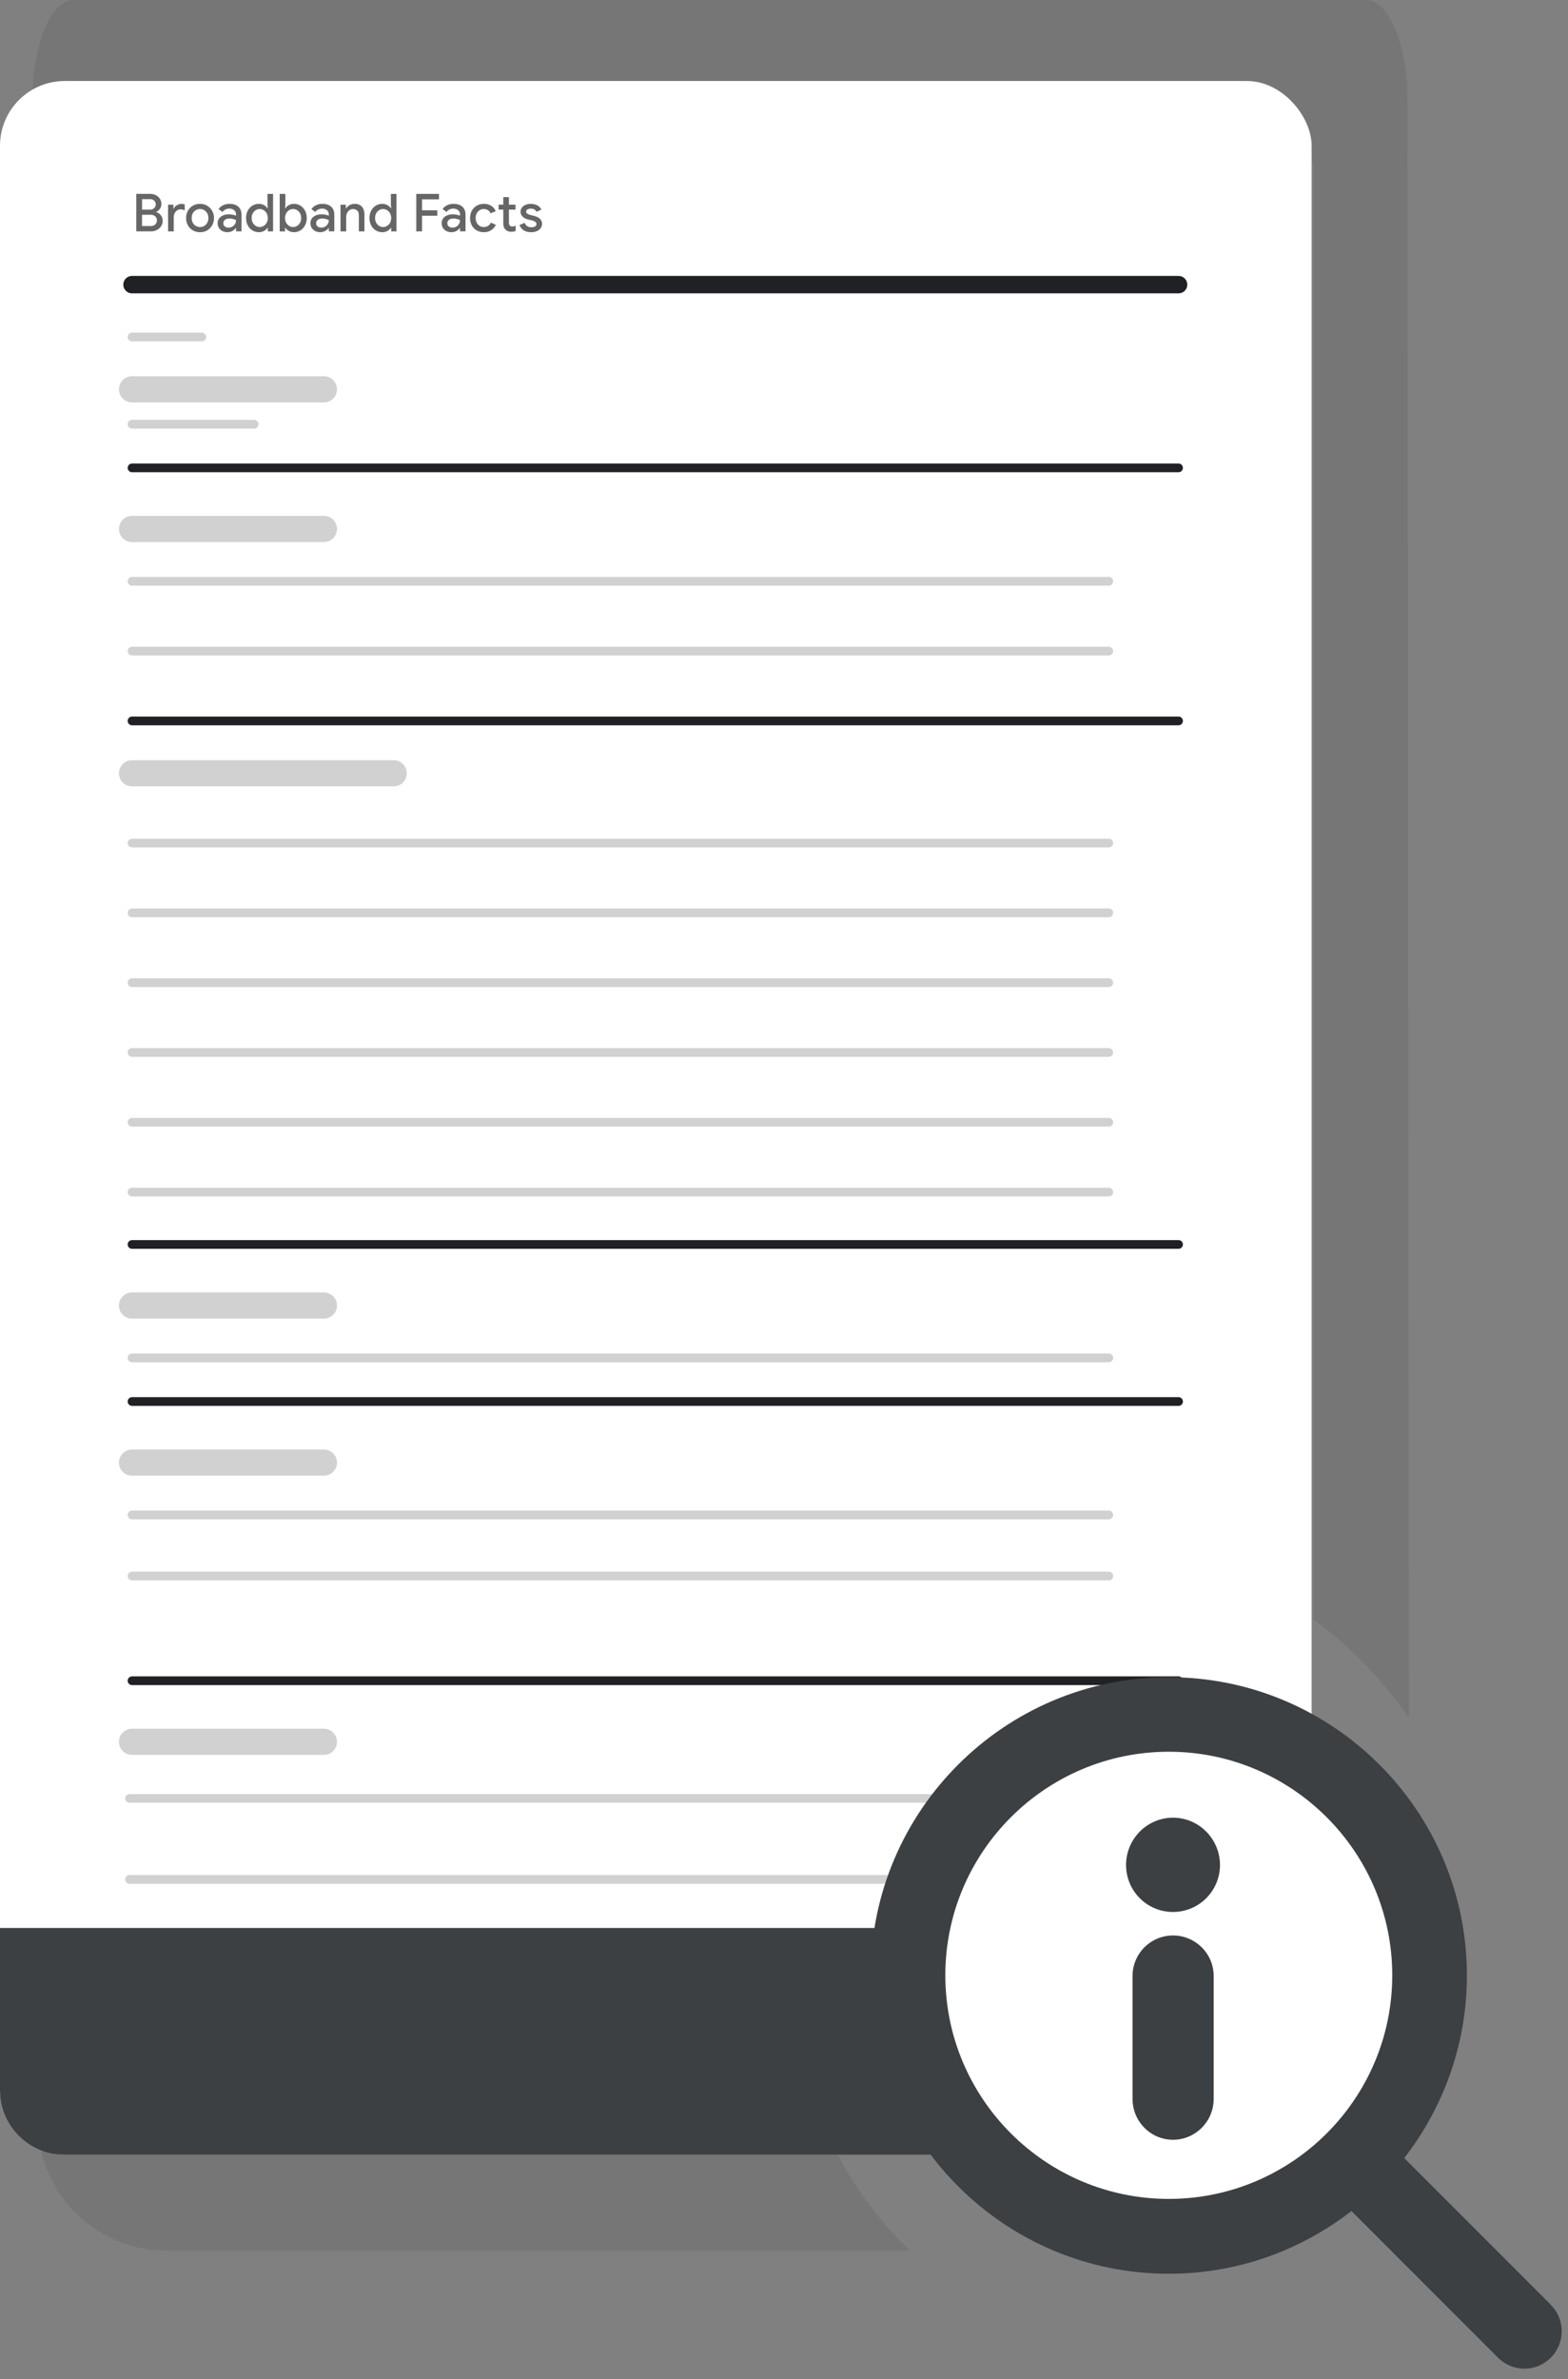
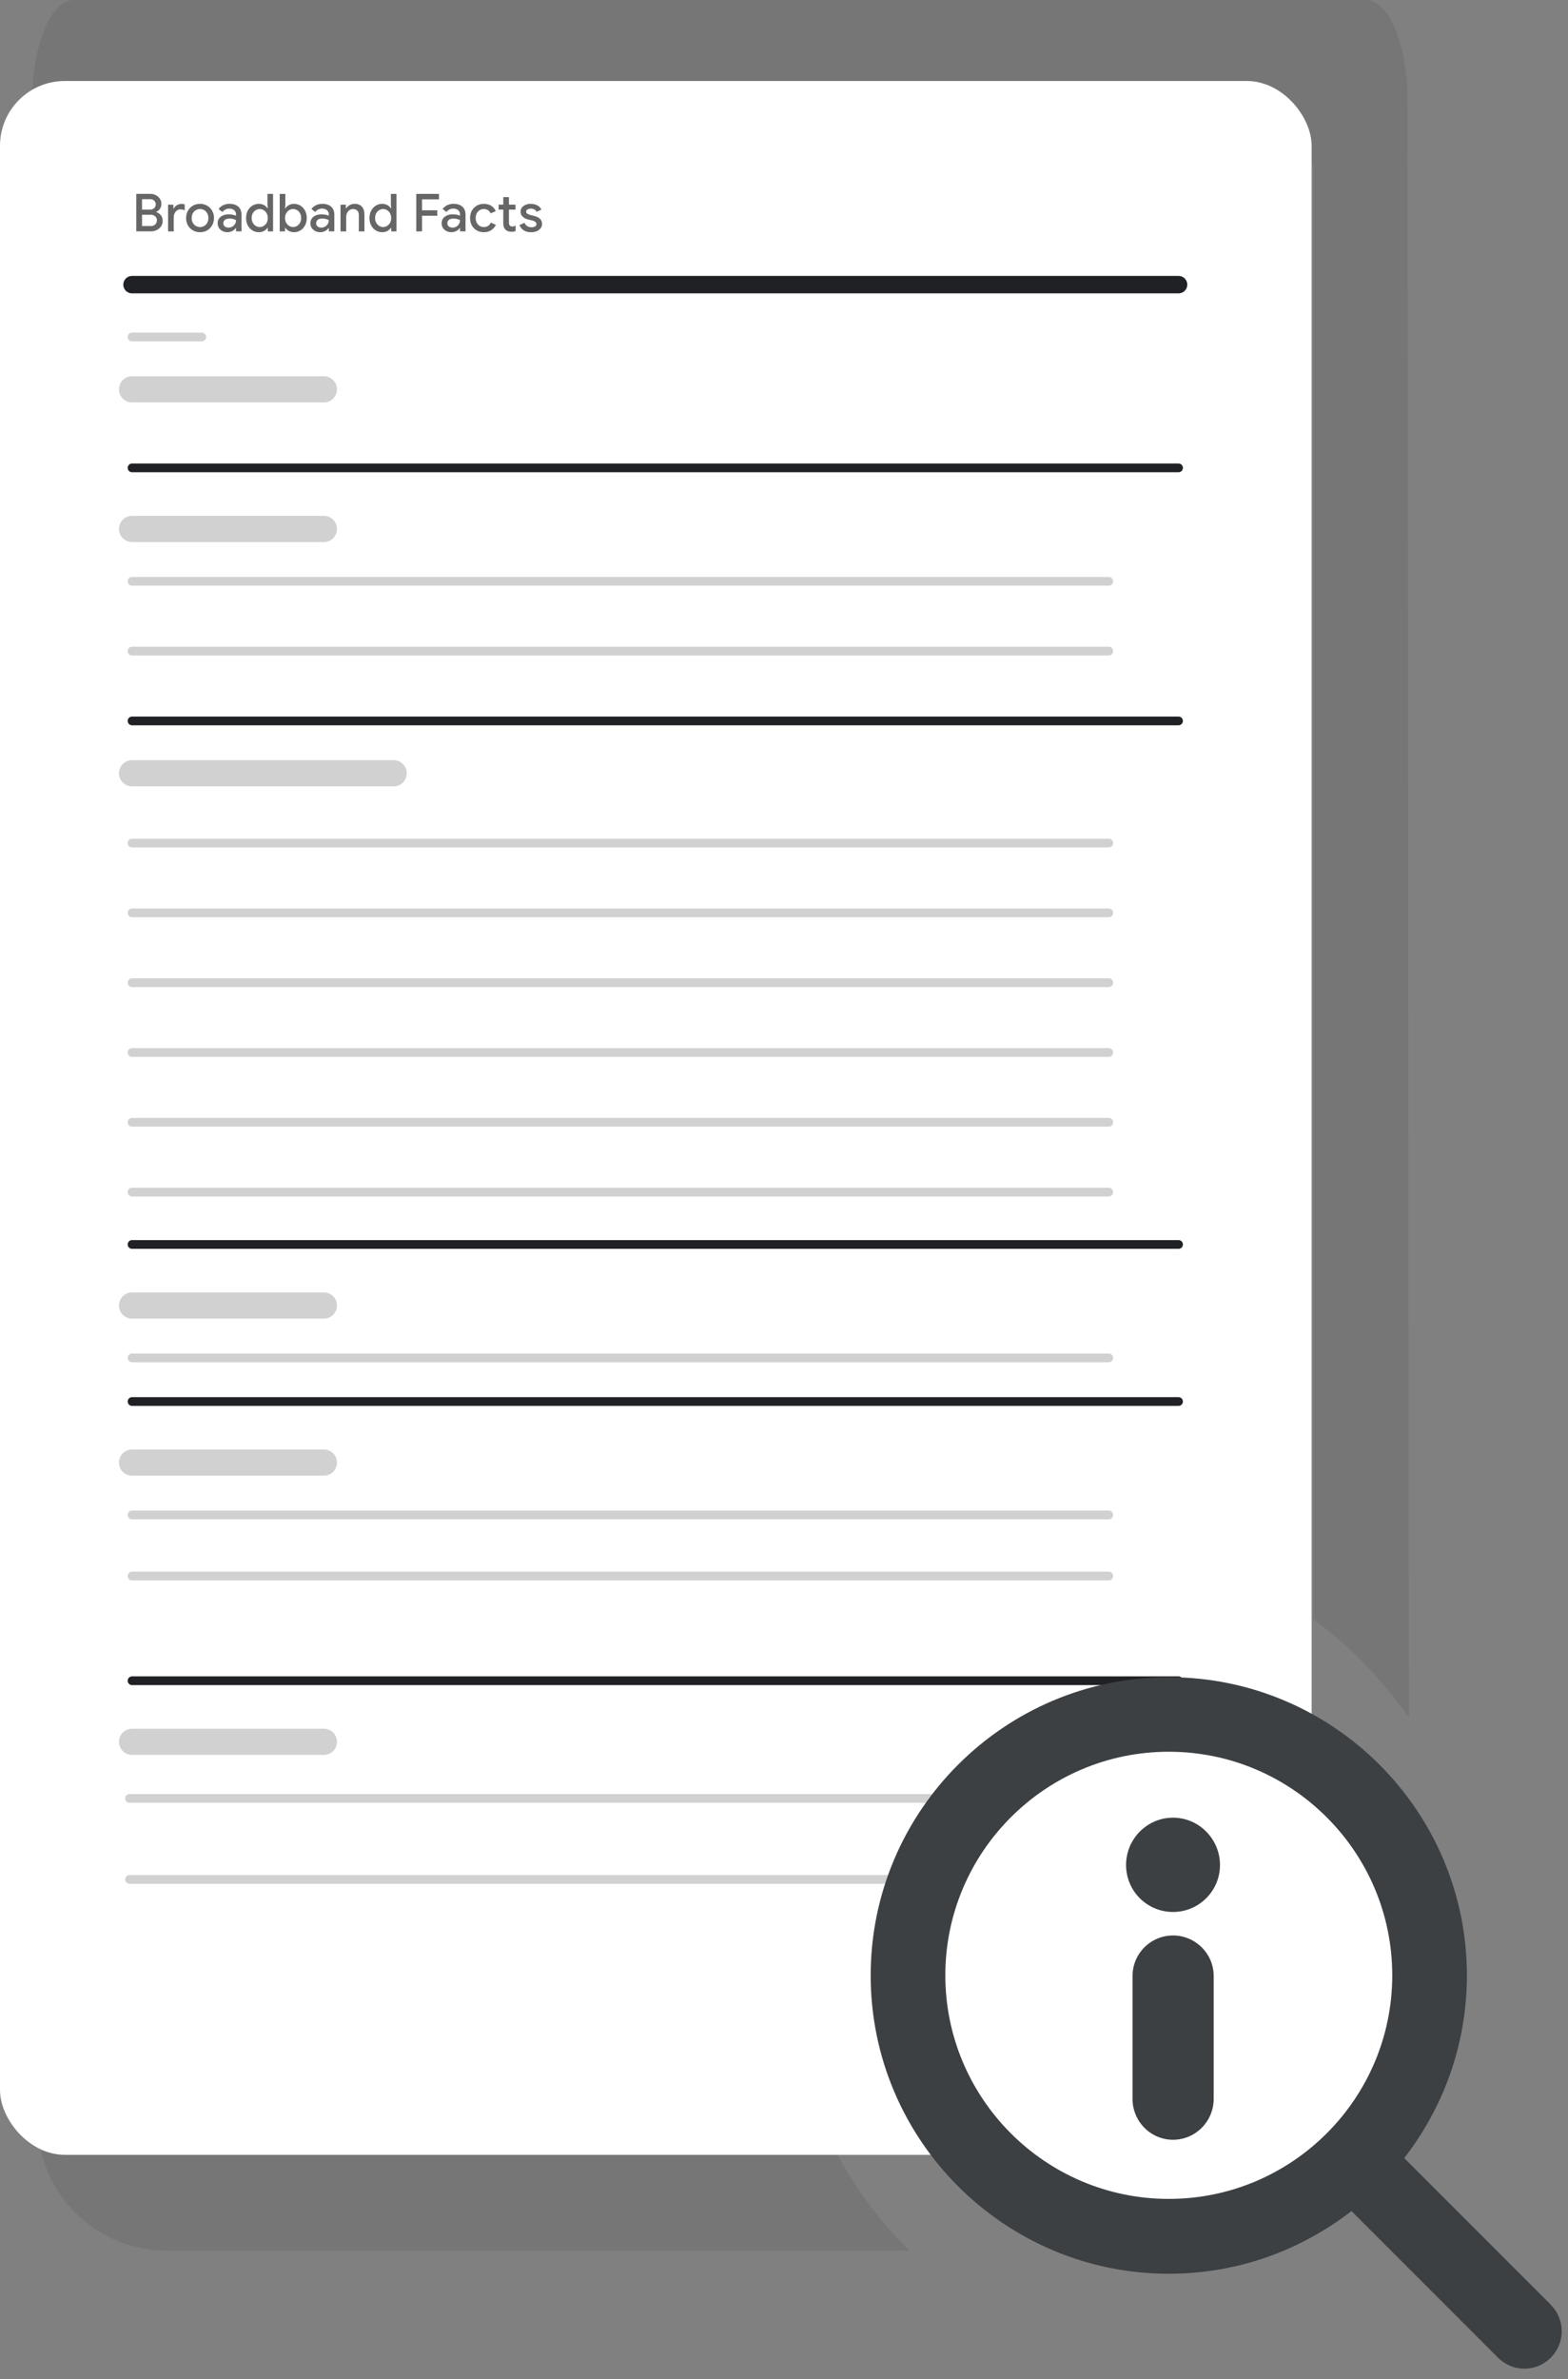
<svg xmlns="http://www.w3.org/2000/svg" fill="none" height="185" viewBox="0 0 122 185" width="122">
  <rect x="0" y="0" width="122" height="185" fill="#808080" stroke="none" />
  <path d="m102.18 125.939c2.704 1.919 5.207 4.485 7.433 7.612l-.101-125.766c0-4.291-1.446-7.785-3.219-7.785h-100.554c-1.786 0-3.219 3.494-3.219 7.785v4.938h99.673v113.194z" fill="#202124" opacity=".1" />
  <path d="m65.15 167.507h-59.708c-.781 0-1.524-.101-2.255-.265 1.021 4.447 5.002 7.774 9.764 7.774h57.83c-2.255-2.18-4.158-4.712-5.632-7.509z" fill="#202124" opacity=".1" />
  <rect fill="#fff" height="161.269" rx="5.04" width="102.053" y="6.299" />
-   <path d="m0 149.93h73.075v17.639h-68.036c-2.783 0-5.04-2.256-5.04-5.039z" fill="#3c4043" />
  <circle cx="91" cy="154" fill="#fff" r="21" />
  <path d="m91.269 141.35c-2.016 0-3.654 1.651-3.654 3.679 0 2.029 1.638 3.654 3.654 3.654s3.654-1.638 3.654-3.654-1.638-3.679-3.654-3.679z" fill="#3c4043" />
  <path d="m91.269 150.51c-1.739 0-3.15 1.411-3.15 3.15v9.562c0 1.752 1.411 3.175 3.15 3.175s3.162-1.423 3.162-3.175v-9.562c0-1.739-1.424-3.15-3.162-3.15z" fill="#3c4043" />
  <path d="m10.603 17.992v-2.915h1.091c.16 0 .305.034.436.102.13.068.233.16.309.277.079.117.118.248.118.395 0 .149-.037.277-.11.383-.073.106-.168.186-.285.24v.02c.147.049.266.133.358.252.092.119.138.262.138.427 0 .163-.042.305-.126.427-.082.122-.193.218-.334.289-.138.068-.29.102-.456.102zm.448-1.29v.875h.692c.098 0 .182-.02.252-.061.07-.041.123-.095.159-.163.038-.068.057-.139.057-.212 0-.079-.019-.151-.057-.216-.038-.068-.094-.122-.167-.163-.07-.041-.157-.061-.261-.061zm0-.399h.623c.095 0 .175-.019.24-.057.068-.041.119-.092.155-.155.035-.065.053-.132.053-.2 0-.068-.018-.132-.053-.191-.033-.062-.081-.113-.146-.151-.065-.041-.142-.061-.232-.061h-.639zm2.027 1.69v-2.076h.415v.305h.024c.033-.071.079-.133.138-.187.062-.054.133-.098.212-.13.082-.033.166-.049.253-.049.057 0 .104.004.142.012.041.005.077.015.11.029v.456c-.052-.022-.104-.039-.159-.053-.052-.014-.106-.02-.163-.02-.103 0-.195.029-.277.086-.079.054-.141.128-.187.22-.046.092-.069.195-.069.309v1.099zm2.488.065c-.214 0-.403-.049-.566-.147-.163-.098-.29-.229-.383-.395-.092-.168-.138-.355-.138-.562s.046-.392.138-.558c.092-.168.22-.301.383-.399.163-.098.351-.146.566-.146.212 0 .399.05.562.151.163.098.29.229.383.395.092.166.139.351.139.558s-.046.394-.139.562c-.092.166-.22.297-.383.395-.163.098-.35.147-.562.147zm0-.403c.114 0 .22-.027.318-.081.098-.057.176-.137.236-.24.062-.106.094-.232.094-.379 0-.147-.031-.271-.094-.375-.06-.106-.138-.186-.236-.24-.098-.057-.204-.086-.318-.086s-.221.029-.322.086c-.098.054-.178.134-.24.24-.06.103-.09.228-.09.375 0 .146.03.273.09.379.062.103.144.183.244.24.1.054.206.081.318.081zm2.139.403c-.149 0-.282-.03-.399-.09-.114-.06-.205-.141-.273-.244-.065-.106-.098-.227-.098-.362 0-.149.038-.276.114-.379.079-.103.183-.182.313-.236.13-.054.274-.081.432-.081.087 0 .167.007.24.02.076.011.141.024.195.041.057.016.102.034.134.053v-.11c0-.136-.049-.244-.147-.326s-.224-.122-.379-.122c-.106 0-.206.024-.301.073-.095.046-.171.11-.228.191l-.301-.232c.06-.084.132-.156.216-.216.087-.06.183-.106.289-.139.108-.033.221-.049.338-.049.301 0 .533.075.696.224.163.147.244.353.244.619v1.299h-.427v-.256h-.025c-.035.054-.084.106-.146.155-.06.049-.132.088-.216.118-.081.033-.172.049-.273.049zm.077-.358c.114 0 .214-.027.301-.081.089-.054.159-.125.208-.212.049-.09.073-.186.073-.289-.06-.035-.133-.064-.22-.086-.084-.024-.174-.037-.269-.037-.179 0-.307.035-.383.106-.076.071-.114.159-.114.265 0 .098.037.178.11.24.073.062.171.094.293.094zm2.361.358c-.187 0-.357-.048-.509-.142-.152-.095-.272-.225-.358-.391-.087-.166-.13-.356-.13-.57s.043-.404.13-.57c.087-.166.206-.296.358-.391.152-.095.322-.142.509-.142.108 0 .206.016.293.049.087.033.162.076.224.13.065.052.115.107.151.167h.025l-.025-.289v-.831h.436v2.915h-.411v-.277h-.025c-.035.057-.086.113-.151.167-.062.052-.137.094-.224.126-.087.033-.185.049-.293.049zm.065-.403c.109 0 .21-.029.305-.086.098-.057.175-.137.232-.24.06-.106.09-.231.09-.374 0-.144-.03-.267-.09-.37-.057-.106-.134-.187-.232-.244-.095-.057-.197-.086-.305-.086s-.21.029-.305.086c-.095.057-.172.138-.232.244-.06.103-.09.227-.09.37 0 .141.03.265.09.37.06.106.137.187.232.244.095.057.197.086.305.086zm2.663.403c-.106 0-.202-.016-.289-.049-.087-.033-.163-.075-.228-.126-.062-.054-.113-.11-.151-.167h-.025v.277h-.415v-2.915h.44v.831l-.025.289h.025c.038-.06.088-.115.151-.167.065-.054.141-.098.228-.13.087-.033.183-.049.289-.049.19 0 .36.048.509.142.149.095.267.225.354.391.09.166.134.356.134.57s-.045.404-.134.57c-.087.166-.205.296-.354.391-.149.095-.319.142-.509.142zm-.065-.403c.109 0 .21-.029.305-.086.098-.057.175-.138.232-.244.06-.106.09-.229.09-.37 0-.144-.03-.267-.09-.37-.057-.106-.134-.187-.232-.244-.095-.057-.197-.086-.305-.086s-.21.029-.305.086-.172.138-.232.244c-.06.103-.09.227-.09.37 0 .144.03.269.09.374.06.103.137.183.232.24s.197.086.305.086zm2.118.403c-.149 0-.282-.03-.399-.09-.114-.06-.205-.141-.273-.244-.065-.106-.098-.227-.098-.362 0-.149.038-.276.114-.379.079-.103.183-.182.314-.236.13-.054.274-.081.432-.081.087 0 .167.007.24.02.076.011.141.024.195.041.057.016.102.034.134.053v-.11c0-.136-.049-.244-.146-.326s-.224-.122-.379-.122c-.106 0-.206.024-.301.073-.095.046-.171.11-.228.191l-.301-.232c.06-.084.132-.156.216-.216.087-.06.183-.106.289-.139.108-.033.221-.049.338-.049.301 0 .533.075.696.224.163.147.244.353.244.619v1.299h-.427v-.256h-.024c-.035.054-.084.106-.147.155-.06.049-.132.088-.216.118-.082.033-.172.049-.273.049zm.077-.358c.114 0 .214-.027.301-.081.09-.054.159-.125.208-.212.049-.09.073-.186.073-.289-.06-.035-.133-.064-.22-.086-.084-.024-.174-.037-.269-.037-.179 0-.307.035-.383.106-.076.071-.114.159-.114.265 0 .098.037.178.11.24s.171.094.293.094zm1.494.293v-2.076h.415v.285h.025c.06-.1.148-.183.265-.248.119-.068.25-.102.391-.102.255 0 .447.076.574.228.128.149.191.35.191.603v1.311h-.436v-1.254c0-.168-.042-.29-.126-.366-.084-.079-.194-.118-.33-.118-.106 0-.198.03-.277.09-.079.057-.141.133-.187.228-.043.095-.065.197-.065.305v1.115zm3.249.065c-.187 0-.357-.048-.509-.142s-.271-.225-.358-.391c-.087-.166-.13-.356-.13-.57s.043-.404.13-.57c.087-.166.206-.296.358-.391s.322-.142.509-.142c.109 0 .206.016.293.049.087.033.162.076.224.13.065.052.115.107.151.167h.024l-.024-.289v-.831h.436v2.915h-.411v-.277h-.024c-.035.057-.086.113-.151.167-.062.052-.137.094-.224.126-.087.033-.185.049-.293.049zm.065-.403c.108 0 .21-.029.305-.086.098-.057.175-.137.232-.24.06-.106.089-.231.089-.374 0-.144-.03-.267-.089-.37-.057-.106-.134-.187-.232-.244-.095-.057-.197-.086-.305-.086-.109 0-.21.029-.305.086s-.172.138-.232.244c-.06.103-.09.227-.09.37 0 .141.03.265.09.37.06.106.137.187.232.244s.197.086.305.086zm2.579.338v-2.915h1.767v.423h-1.319v.855h1.189v.423h-1.189v1.213zm2.745.065c-.149 0-.282-.03-.399-.09-.114-.06-.205-.141-.273-.244-.065-.106-.098-.227-.098-.362 0-.149.038-.276.114-.379.079-.103.183-.182.314-.236.13-.054.274-.081.431-.081.087 0 .167.007.24.02.076.011.141.024.196.041.057.016.102.034.134.053v-.11c0-.136-.049-.244-.146-.326-.098-.081-.224-.122-.379-.122-.106 0-.206.024-.301.073-.095.046-.171.11-.228.191l-.301-.232c.06-.084.132-.156.216-.216.087-.06.183-.106.289-.139.109-.033.221-.049.338-.049.301 0 .533.075.696.224.163.147.244.353.244.619v1.299h-.427v-.256h-.024c-.035.054-.084.106-.147.155-.06.049-.132.088-.216.118-.082.033-.172.049-.273.049zm.077-.358c.114 0 .214-.027.301-.081.09-.054.159-.125.208-.212.049-.09.073-.186.073-.289-.06-.035-.133-.064-.22-.086-.084-.024-.174-.037-.269-.037-.179 0-.307.035-.383.106-.076.071-.114.159-.114.265 0 .098.037.178.11.24s.171.094.293.094zm2.435.358c-.209 0-.395-.048-.558-.142-.16-.095-.286-.225-.379-.391-.09-.168-.134-.358-.134-.57s.045-.4.134-.566c.092-.166.218-.296.379-.391.163-.098.349-.146.558-.146.231 0 .425.051.582.155.16.103.274.243.342.419l-.399.163c-.049-.111-.119-.194-.212-.248-.09-.057-.197-.086-.322-.086-.114 0-.218.03-.313.09-.095.057-.171.137-.228.24s-.086.227-.086.37c0 .141.029.265.086.37.057.106.133.187.228.244s.2.086.313.086c.133 0 .246-.03.338-.089.092-.06.164-.144.216-.253l.391.171c-.076.166-.194.303-.354.411-.157.109-.351.163-.582.163zm1.151-2.142h.362v-.586h.44v.586h.509v.383h-.509v.998c0 .103.02.182.061.236.043.054.115.081.216.081.049 0 .092-.007.13-.02.038-.016.076-.035.114-.057v.427c-.046.019-.095.034-.146.045-.052.011-.113.016-.183.016-.193 0-.346-.056-.46-.167-.114-.114-.171-.27-.171-.468v-1.091h-.362zm2.53 2.142c-.166 0-.309-.024-.432-.073-.122-.052-.223-.119-.301-.204-.079-.087-.137-.18-.175-.281l.395-.171c.049.111.118.197.208.257.092.057.198.086.318.086.109 0 .202-.019.281-.057.079-.041.118-.106.118-.195 0-.057-.019-.103-.057-.138-.035-.038-.084-.069-.147-.094-.06-.024-.129-.046-.208-.065l-.248-.057c-.098-.024-.191-.062-.281-.114-.087-.054-.157-.122-.212-.204-.054-.081-.081-.178-.081-.289 0-.125.035-.232.106-.322.073-.092.171-.163.293-.212.122-.049.254-.073.395-.073.13 0 .248.018.354.053.109.033.202.083.281.151.081.065.145.147.191.244l-.379.171c-.046-.092-.108-.156-.187-.191-.079-.038-.164-.057-.257-.057-.103 0-.19.022-.261.065-.068.041-.102.095-.102.163 0 .071.03.126.09.167.062.041.138.073.228.098l.301.073c.206.051.361.13.464.236.103.103.155.229.155.379 0 .133-.038.25-.114.35-.076.098-.179.174-.309.228-.128.052-.27.077-.427.077z" fill="#000" fill-opacity=".6" />
  <g stroke-linecap="round">
    <path d="m10.273 36.384h81.425" stroke="#202124" stroke-width=".679" />
    <path d="m10.273 130.701h81.425" stroke="#202124" stroke-width=".679" />
    <path d="m10.273 96.774h81.425" stroke="#202124" stroke-width=".679" />
    <path d="m10.273 108.988h81.425" stroke="#202124" stroke-width=".679" />
    <path d="m10.273 56.062h81.425" stroke="#202124" stroke-width=".679" />
    <path d="m10.273 22.135h81.425" stroke="#202124" stroke-width="1.357" />
    <path d="m10.273 30.277h14.928" stroke="#d1d1d2" stroke-width="2.036" />
    <path d="m10.273 41.134h14.928" stroke="#d1d1d2" stroke-width="2.036" />
    <path d="m10.273 135.45h14.928" stroke="#d1d1d2" stroke-width="2.036" />
    <path d="m10.273 101.524h14.928" stroke="#d1d1d2" stroke-width="2.036" />
    <path d="m10.273 113.737h14.928" stroke="#d1d1d2" stroke-width="2.036" />
    <path d="m10.273 26.206h5.428" stroke="#d1d1d2" stroke-width=".679" />
-     <path d="m10.273 32.991h9.5" stroke="#d1d1d2" stroke-width=".679" />
    <path d="m10.273 65.561h75.996" stroke="#d1d1d2" stroke-width=".679" />
    <path d="m10.273 45.205h75.996" stroke="#d1d1d2" stroke-width=".679" />
    <path d="m10.08 139.851h64.256" stroke="#d1d1d2" stroke-width=".679" />
    <path d="m10.273 105.595h75.996" stroke="#d1d1d2" stroke-width=".679" />
    <path d="m10.273 117.809h75.996" stroke="#d1d1d2" stroke-width=".679" />
    <path d="m10.273 122.559h75.996" stroke="#d1d1d2" stroke-width=".679" />
    <path d="m10.273 76.418h75.996" stroke="#d1d1d2" stroke-width=".679" />
    <path d="m10.273 87.274h75.996" stroke="#d1d1d2" stroke-width=".679" />
    <path d="m10.273 70.99h75.996" stroke="#d1d1d2" stroke-width=".679" />
    <path d="m10.273 50.633h75.996" stroke="#d1d1d2" stroke-width=".679" />
    <path d="m10.08 146.151h59.216" stroke="#d1d1d2" stroke-width=".679" />
    <path d="m10.273 81.846h75.996" stroke="#d1d1d2" stroke-width=".679" />
    <path d="m10.273 92.702h75.996" stroke="#d1d1d2" stroke-width=".679" />
    <path d="m10.273 60.133h20.356" stroke="#d1d1d2" stroke-width="2.036" />
  </g>
  <path d="m120.661 179.223-11.403-11.402c3.049-3.931 4.876-8.857 4.876-14.199 0-12.788-10.407-23.195-23.195-23.195-12.788 0-23.195 10.407-23.195 23.195s10.407 23.195 23.195 23.195c5.355 0 10.281-1.827 14.212-4.876l11.402 11.402c.567.567 1.311.857 2.054.857s1.487-.29 2.054-.857c1.134-1.134 1.134-2.973 0-4.107zm-29.722-8.227c-9.588 0-17.387-7.799-17.387-17.387s7.799-17.387 17.387-17.387c9.588 0 17.387 7.799 17.387 17.387s-7.799 17.387-17.387 17.387z" fill="#3c4043" />
</svg>